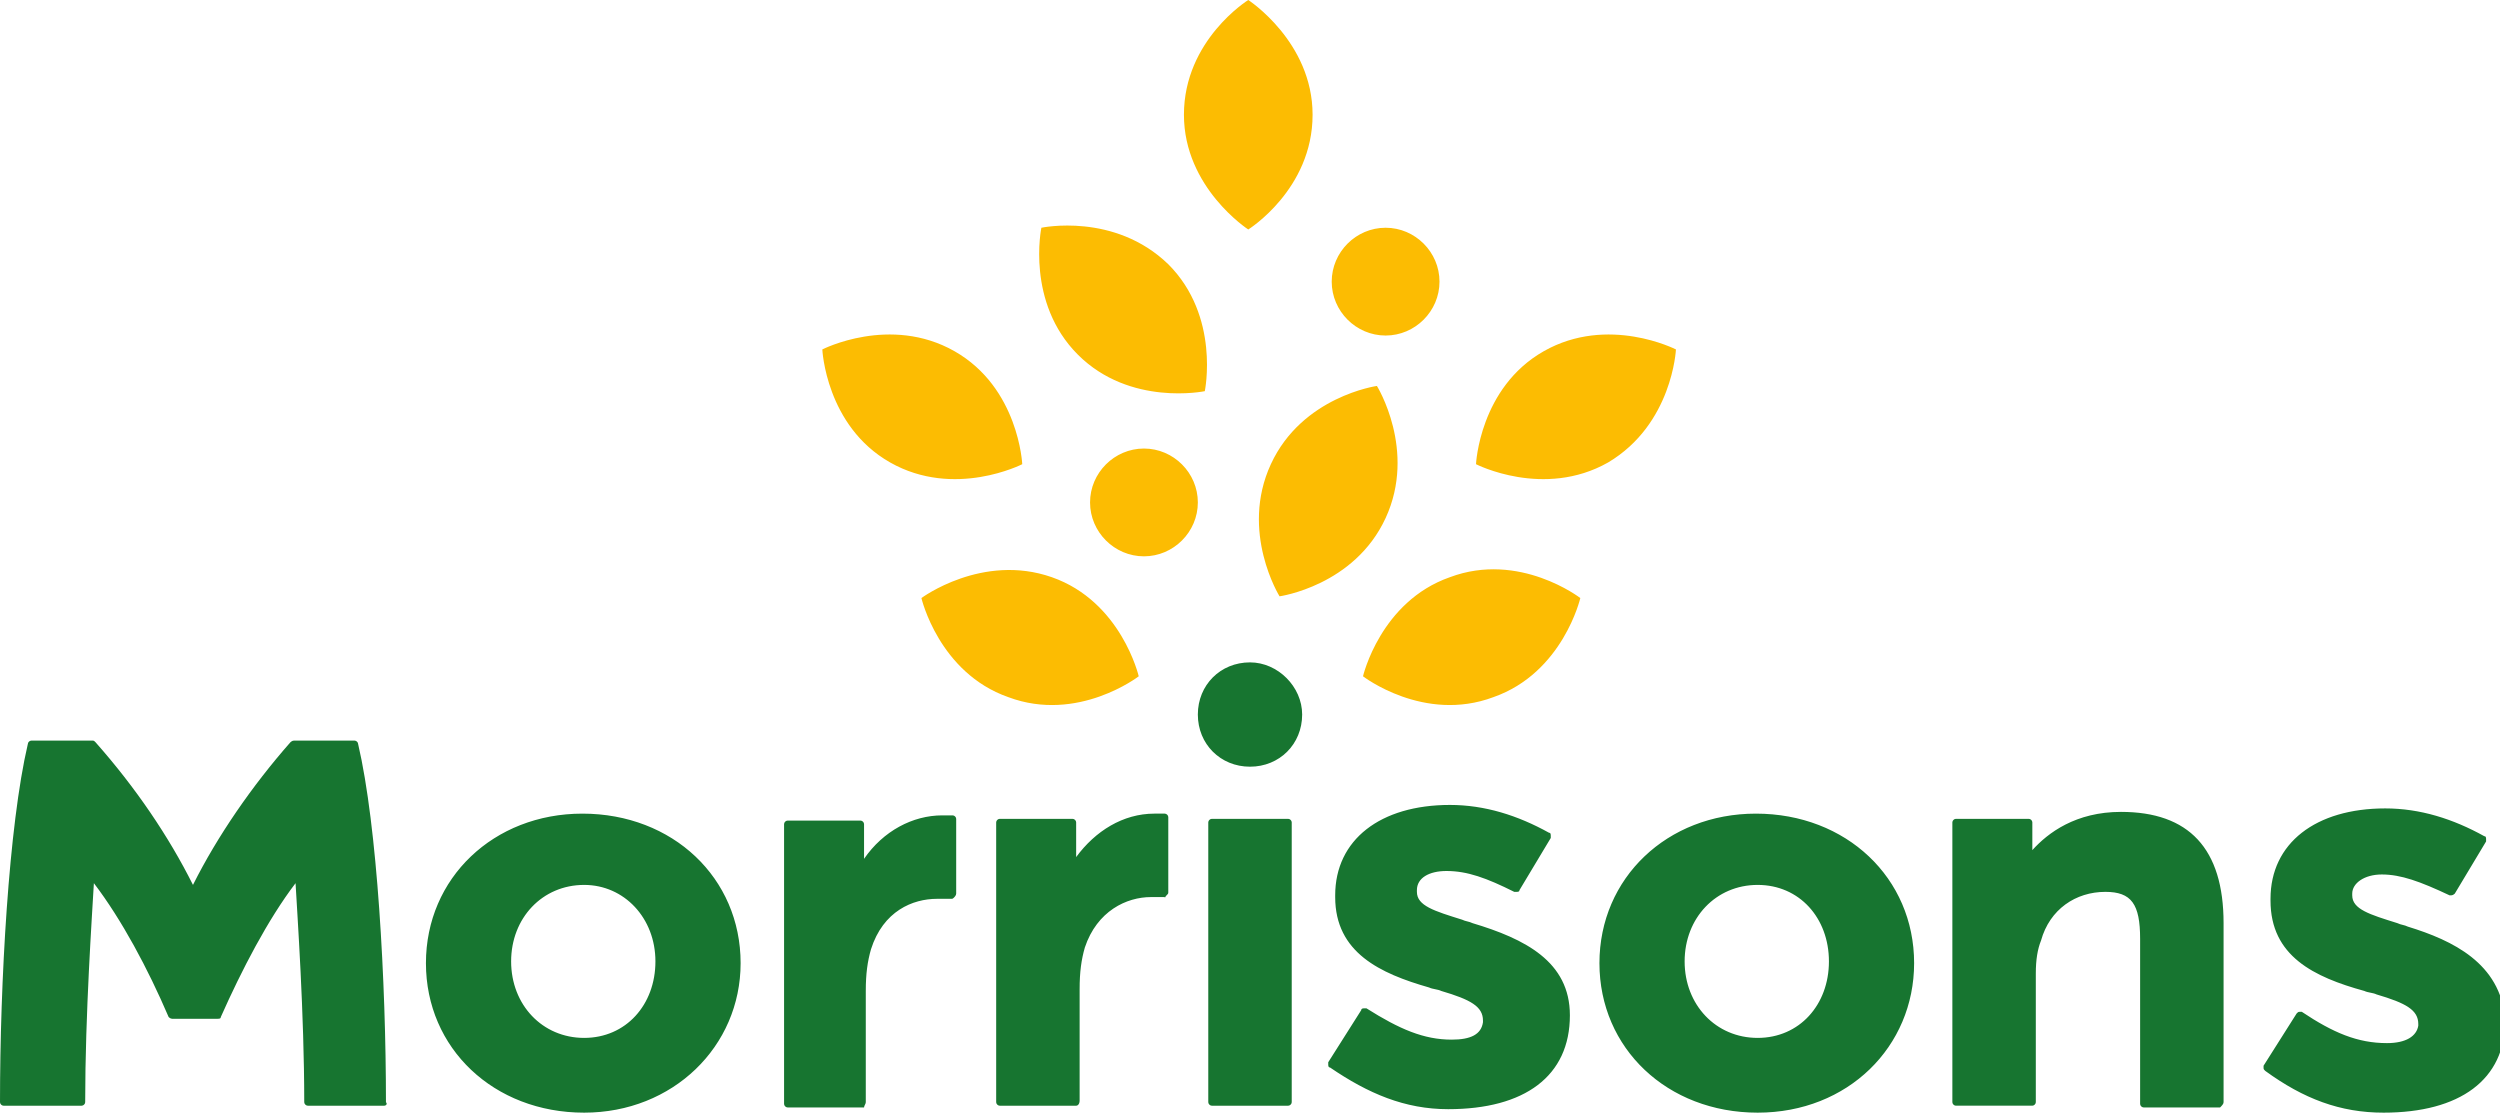
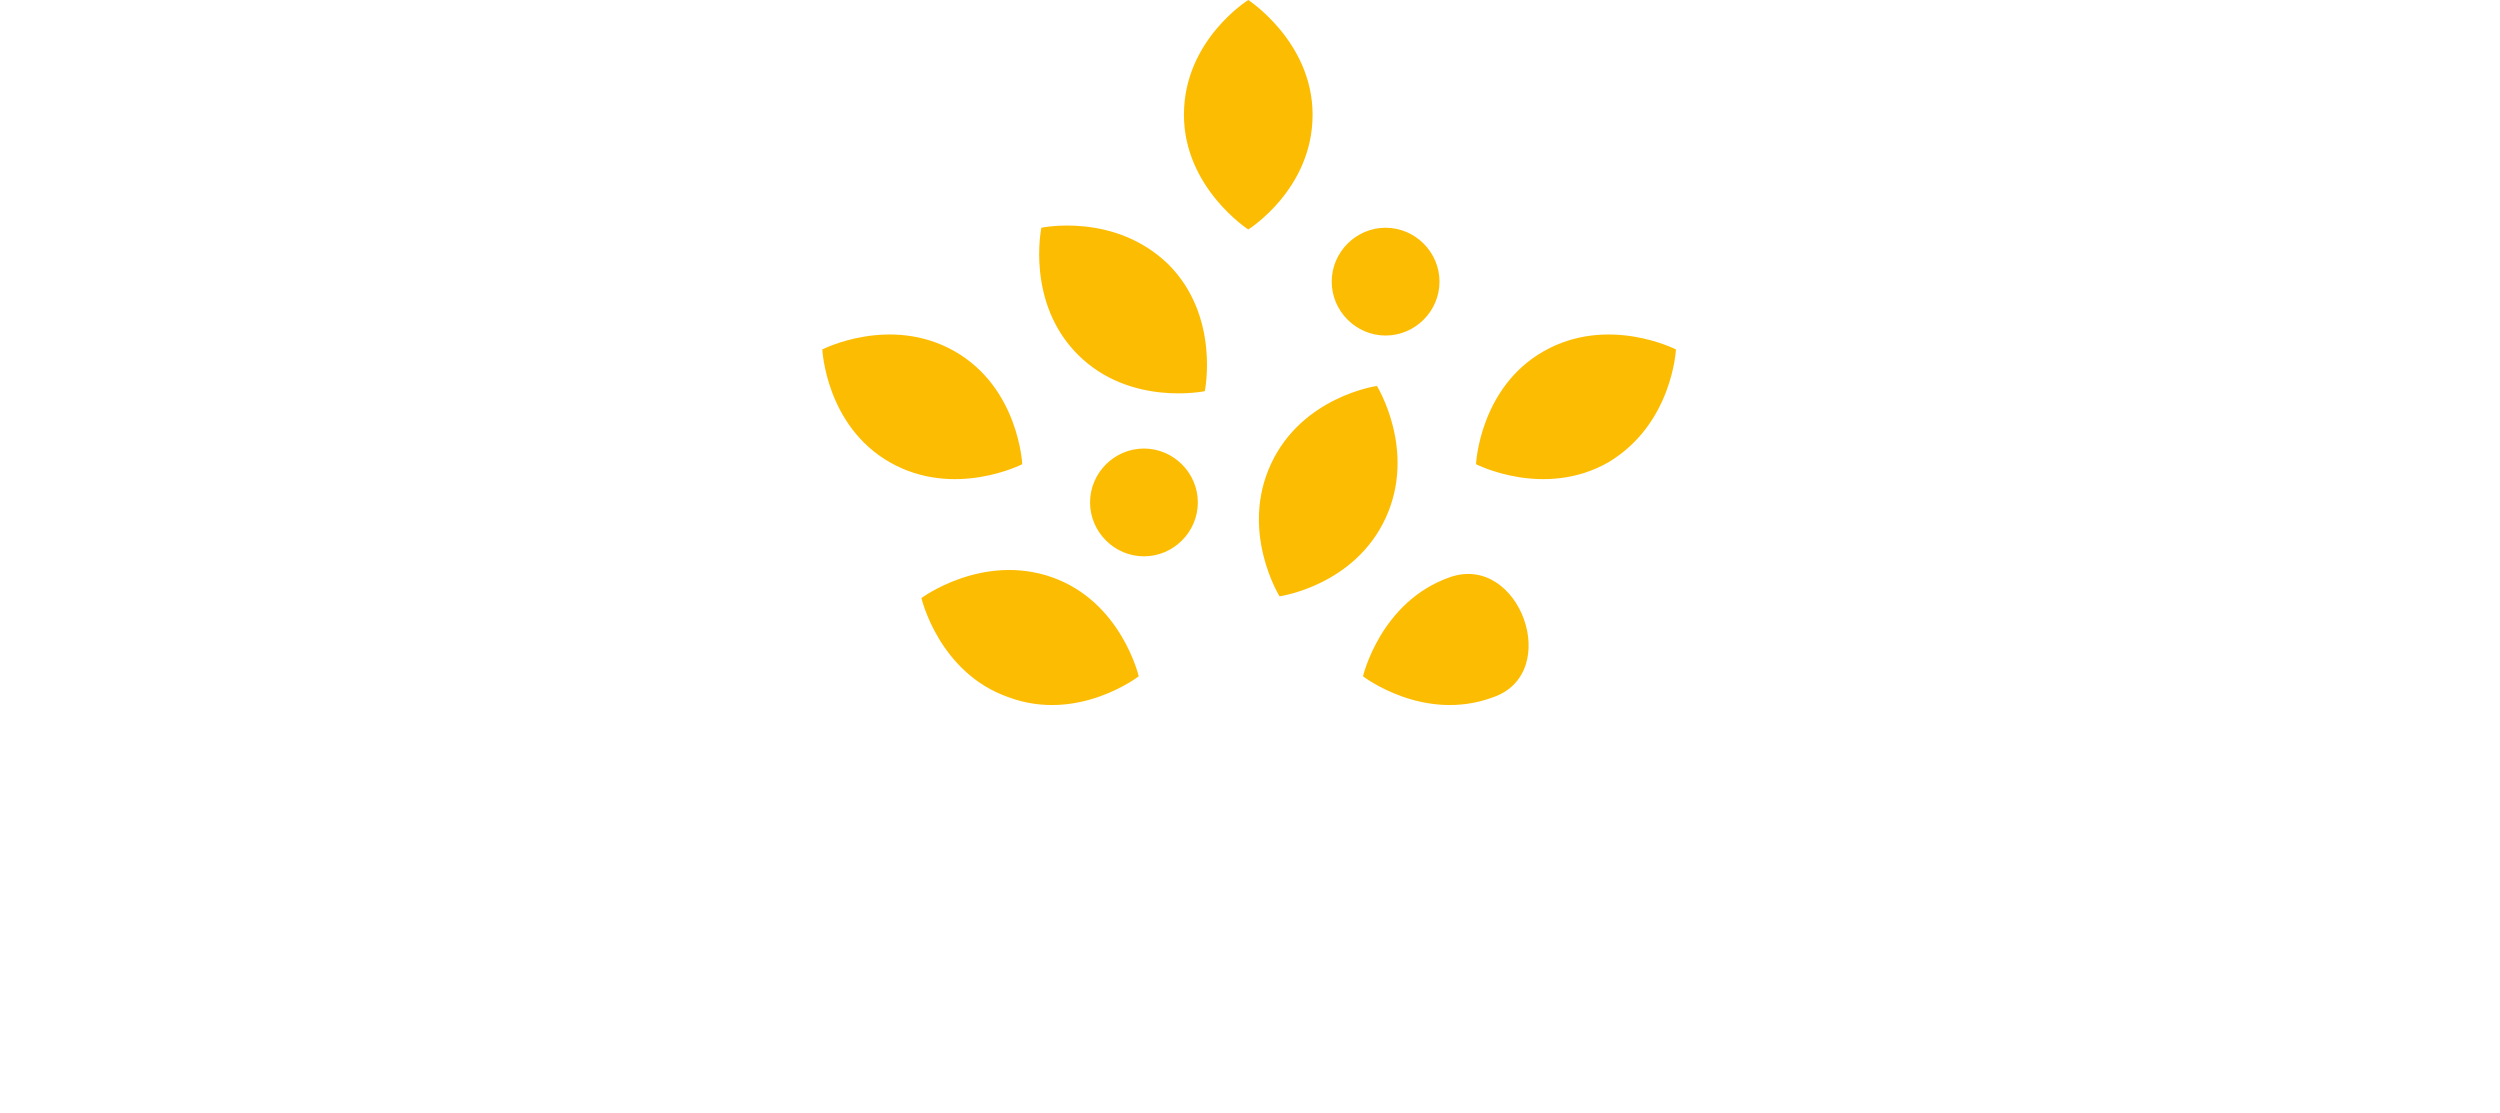
<svg xmlns="http://www.w3.org/2000/svg" version="1.1" id="Layer_1" x="0px" y="0px" viewBox="0 0 143.8 64" style="enable-background:new 0 0 143.8 64;" xml:space="preserve">
  <style type="text/css">
  .st0{fill:#177530;}
	.st1{fill:#FCBC02;}
 </style>
  <g>
-     <path class="st0" d="M33.6,64c-5.2,0-9.1-3.7-9.1-8.6c0-4.9,3.9-8.6,9-8.6c5.2,0,9.1,3.7,9.1,8.6C42.6,60.2,38.7,64,33.6,64    M33.6,50.9c-2.4,0-4.2,1.9-4.2,4.4c0,2.5,1.8,4.4,4.2,4.4c2.4,0,4.1-1.9,4.1-4.4C37.7,52.8,35.9,50.9,33.6,50.9 M74.3,63.4V47.3   c0-0.1-0.1-0.2-0.2-0.2h-4.4c-0.1,0-0.2,0.1-0.2,0.2v16.1c0,0.1,0.1,0.2,0.2,0.2h4.4C74.2,63.6,74.3,63.5,74.3,63.4 M101.1,64   c-5.2,0-9.1-3.7-9.1-8.6c0-4.9,3.9-8.6,9-8.6c5.2,0,9.1,3.7,9.1,8.6C110.1,60.2,106.3,64,101.1,64 M101.1,50.9   c-2.4,0-4.2,1.9-4.2,4.4c0,2.5,1.8,4.4,4.2,4.4c2.4,0,4.1-1.9,4.1-4.4C105.2,52.8,103.5,50.9,101.1,50.9 M127.9,63.4V53.1   c0-4.3-2-6.4-5.9-6.4c-2.6,0-4.2,1.2-5.1,2.2v-1.6c0-0.1-0.1-0.2-0.2-0.2h-4.2c-0.1,0-0.2,0.1-0.2,0.2v16.1c0,0.1,0.1,0.2,0.2,0.2   h4.4c0.1,0,0.2-0.1,0.2-0.2V56c0-0.8,0.1-1.4,0.3-1.9c0.5-1.8,2-2.8,3.7-2.8c1.5,0,2,0.7,2,2.7v9.5c0,0.1,0.1,0.2,0.2,0.2h4.4   C127.8,63.6,127.9,63.5,127.9,63.4 M22.1,63.6h-4.4c-0.1,0-0.2-0.1-0.2-0.2c0-5.1-0.4-10.8-0.5-12.6c-1.6,2.1-3.1,5-4.3,7.7   c0,0.1-0.1,0.1-0.2,0.1H9.9c-0.1,0-0.2-0.1-0.2-0.1c-1.2-2.8-2.7-5.6-4.3-7.7c-0.1,1.8-0.5,7.5-0.5,12.6c0,0.1-0.1,0.2-0.2,0.2H0.2   c-0.1,0-0.2-0.1-0.2-0.2c0-6.9,0.5-15.9,1.6-20.6c0-0.1,0.1-0.2,0.2-0.2h3.5c0.1,0,0.1,0,0.2,0.1c2.3,2.6,4.2,5.4,5.6,8.2   c1.4-2.8,3.4-5.7,5.6-8.2c0,0,0.1-0.1,0.2-0.1h3.5c0.1,0,0.2,0.1,0.2,0.2c1.1,4.7,1.6,13.7,1.6,20.6C22.3,63.5,22.2,63.6,22.1,63.6    M49.8,63.4v-6.4c0-1,0.1-1.7,0.3-2.4c0.7-2.2,2.4-2.9,3.8-2.9c0.4,0,0.7,0,0.8,0c0.1,0,0.1,0,0.2-0.1c0,0,0.1-0.1,0.1-0.2v-4.3   c0-0.1-0.1-0.2-0.2-0.2c-0.1,0-0.4,0-0.6,0c-1.7,0-3.4,0.9-4.5,2.5v-2c0-0.1-0.1-0.2-0.2-0.2h-4.2c-0.1,0-0.2,0.1-0.2,0.2v16.1   c0,0.1,0.1,0.2,0.2,0.2h4.4C49.7,63.6,49.8,63.5,49.8,63.4 M61.9,63.6h-4.4c-0.1,0-0.2-0.1-0.2-0.2V47.3c0-0.1,0.1-0.2,0.2-0.2h4.2   c0.1,0,0.2,0.1,0.2,0.2v2c1.1-1.5,2.7-2.5,4.5-2.5c0.2,0,0.5,0,0.6,0c0.1,0,0.2,0.1,0.2,0.2v4.3c0,0.1,0,0.1-0.1,0.2   S67,51.7,67,51.6c-0.1,0-0.4,0-0.8,0c-1.4,0-3.1,0.8-3.8,2.9c-0.2,0.7-0.3,1.4-0.3,2.4v6.4C62.1,63.5,62,63.6,61.9,63.6 M90.3,58.4   L90.3,58.4c0,3.5-2.6,5.4-7,5.4c-2.5,0-4.6-0.9-6.8-2.4c-0.1,0-0.1-0.1-0.1-0.2c0-0.1,0-0.1,0-0.1l1.9-3c0-0.1,0.1-0.1,0.2-0.1   c0,0,0.1,0,0.1,0l0,0c1.9,1.2,3.3,1.8,4.9,1.8c1.1,0,1.7-0.3,1.8-1v-0.1c0-0.8-0.7-1.2-2.4-1.7c-0.2-0.1-0.5-0.1-0.7-0.2   c-2.8-0.8-5.4-2-5.4-5.2v-0.1c0-3.2,2.6-5.2,6.6-5.2c2,0,3.9,0.6,5.7,1.6c0.1,0,0.1,0.1,0.1,0.2c0,0,0,0.1,0,0.1l-1.8,3   c0,0.1-0.1,0.1-0.2,0.1c0,0-0.1,0-0.1,0l0,0c-1.6-0.8-2.7-1.2-3.9-1.2c-1,0-1.7,0.4-1.7,1.1v0.1c0,0.8,1,1.1,2.6,1.6   c0.2,0.1,0.4,0.1,0.6,0.2C87.7,54,90.3,55.3,90.3,58.4 M138.5,53.3c-0.2-0.1-0.4-0.1-0.6-0.2c-1.6-0.5-2.6-0.8-2.6-1.6v-0.1   c0-0.6,0.7-1.1,1.7-1.1c1.1,0,2.2,0.4,3.9,1.2l0,0c0,0,0.1,0,0.1,0c0.1,0,0.2-0.1,0.2-0.1l1.8-3c0,0,0-0.1,0-0.1   c0-0.1,0-0.2-0.1-0.2c-1.8-1-3.7-1.6-5.7-1.6c-4,0-6.6,2-6.6,5.2v0.1c0,3.2,2.5,4.4,5.4,5.2c0.2,0.1,0.5,0.1,0.7,0.2   c1.7,0.5,2.4,0.9,2.4,1.7v0.1c-0.1,0.6-0.7,1-1.8,1c-1.7,0-3.1-0.6-4.9-1.8l0,0c0,0-0.1,0-0.1,0c-0.1,0-0.1,0-0.2,0.1l-1.9,3   c0,0,0,0.1,0,0.1c0,0.1,0,0.1,0.1,0.2c2.2,1.6,4.3,2.4,6.8,2.4c4.4,0,7-1.9,7-5.3v-0.1C143.8,55.4,141.1,54.1,138.5,53.3    M74.9,41.1c0,1.7-1.3,3-3,3c-1.7,0-3-1.3-3-3c0-1.7,1.3-3,3-3C73.5,38.1,74.9,39.5,74.9,41.1">
-   </path>
-     <path class="st1" d="M68.9,28.9c0,1.7-1.4,3.1-3.1,3.1c-1.7,0-3.1-1.4-3.1-3.1c0-1.7,1.4-3.1,3.1-3.1   C67.5,25.8,68.9,27.2,68.9,28.9 M82.8,16.2c0,1.7-1.4,3.1-3.1,3.1c-1.7,0-3.1-1.4-3.1-3.1c0-1.7,1.4-3.1,3.1-3.1   C81.4,13.1,82.8,14.5,82.8,16.2 M75.5,6.6c0,4.3-3.7,6.6-3.7,6.6s-3.7-2.4-3.7-6.6c0-4.3,3.7-6.6,3.7-6.6S75.5,2.4,75.5,6.6    M59.9,13.1c0,0-0.9,4.3,2.1,7.3c3,3,7.3,2.1,7.3,2.1s0.9-4.3-2.1-7.3C64.1,12.2,59.9,13.1,59.9,13.1 M54.9,20.2   c3.7,2.1,3.9,6.5,3.9,6.5s-3.9,2-7.6-0.1c-3.7-2.1-3.9-6.5-3.9-6.5S51.2,18.1,54.9,20.2 M53,34.4c0,0,1,4.3,5,5.7   c4,1.5,7.5-1.2,7.5-1.2s-1-4.3-5-5.7C56.5,31.8,53,34.4,53,34.4 M79.7,29.8c-1.8,3.9-6.1,4.5-6.1,4.5s-2.3-3.7-0.5-7.6   c1.8-3.9,6.1-4.5,6.1-4.5S81.5,25.9,79.7,29.8 M96.4,20.1c0,0-3.9-2-7.6,0.1c-3.7,2.1-3.9,6.5-3.9,6.5s3.9,2,7.6-0.1   C96.2,24.4,96.4,20.1,96.4,20.1 M85.9,40.1c-4,1.5-7.5-1.2-7.5-1.2c0,0,1-4.3,5-5.7c4-1.5,7.5,1.2,7.5,1.2S89.9,38.7,85.9,40.1">
+     <path class="st1" d="M68.9,28.9c0,1.7-1.4,3.1-3.1,3.1c-1.7,0-3.1-1.4-3.1-3.1c0-1.7,1.4-3.1,3.1-3.1   C67.5,25.8,68.9,27.2,68.9,28.9 M82.8,16.2c0,1.7-1.4,3.1-3.1,3.1c-1.7,0-3.1-1.4-3.1-3.1c0-1.7,1.4-3.1,3.1-3.1   C81.4,13.1,82.8,14.5,82.8,16.2 M75.5,6.6c0,4.3-3.7,6.6-3.7,6.6s-3.7-2.4-3.7-6.6c0-4.3,3.7-6.6,3.7-6.6S75.5,2.4,75.5,6.6    M59.9,13.1c0,0-0.9,4.3,2.1,7.3c3,3,7.3,2.1,7.3,2.1s0.9-4.3-2.1-7.3C64.1,12.2,59.9,13.1,59.9,13.1 M54.9,20.2   c3.7,2.1,3.9,6.5,3.9,6.5s-3.9,2-7.6-0.1c-3.7-2.1-3.9-6.5-3.9-6.5S51.2,18.1,54.9,20.2 M53,34.4c0,0,1,4.3,5,5.7   c4,1.5,7.5-1.2,7.5-1.2s-1-4.3-5-5.7C56.5,31.8,53,34.4,53,34.4 M79.7,29.8c-1.8,3.9-6.1,4.5-6.1,4.5s-2.3-3.7-0.5-7.6   c1.8-3.9,6.1-4.5,6.1-4.5S81.5,25.9,79.7,29.8 M96.4,20.1c0,0-3.9-2-7.6,0.1c-3.7,2.1-3.9,6.5-3.9,6.5s3.9,2,7.6-0.1   C96.2,24.4,96.4,20.1,96.4,20.1 M85.9,40.1c-4,1.5-7.5-1.2-7.5-1.2c0,0,1-4.3,5-5.7S89.9,38.7,85.9,40.1">
  </path>
  </g>
</svg>